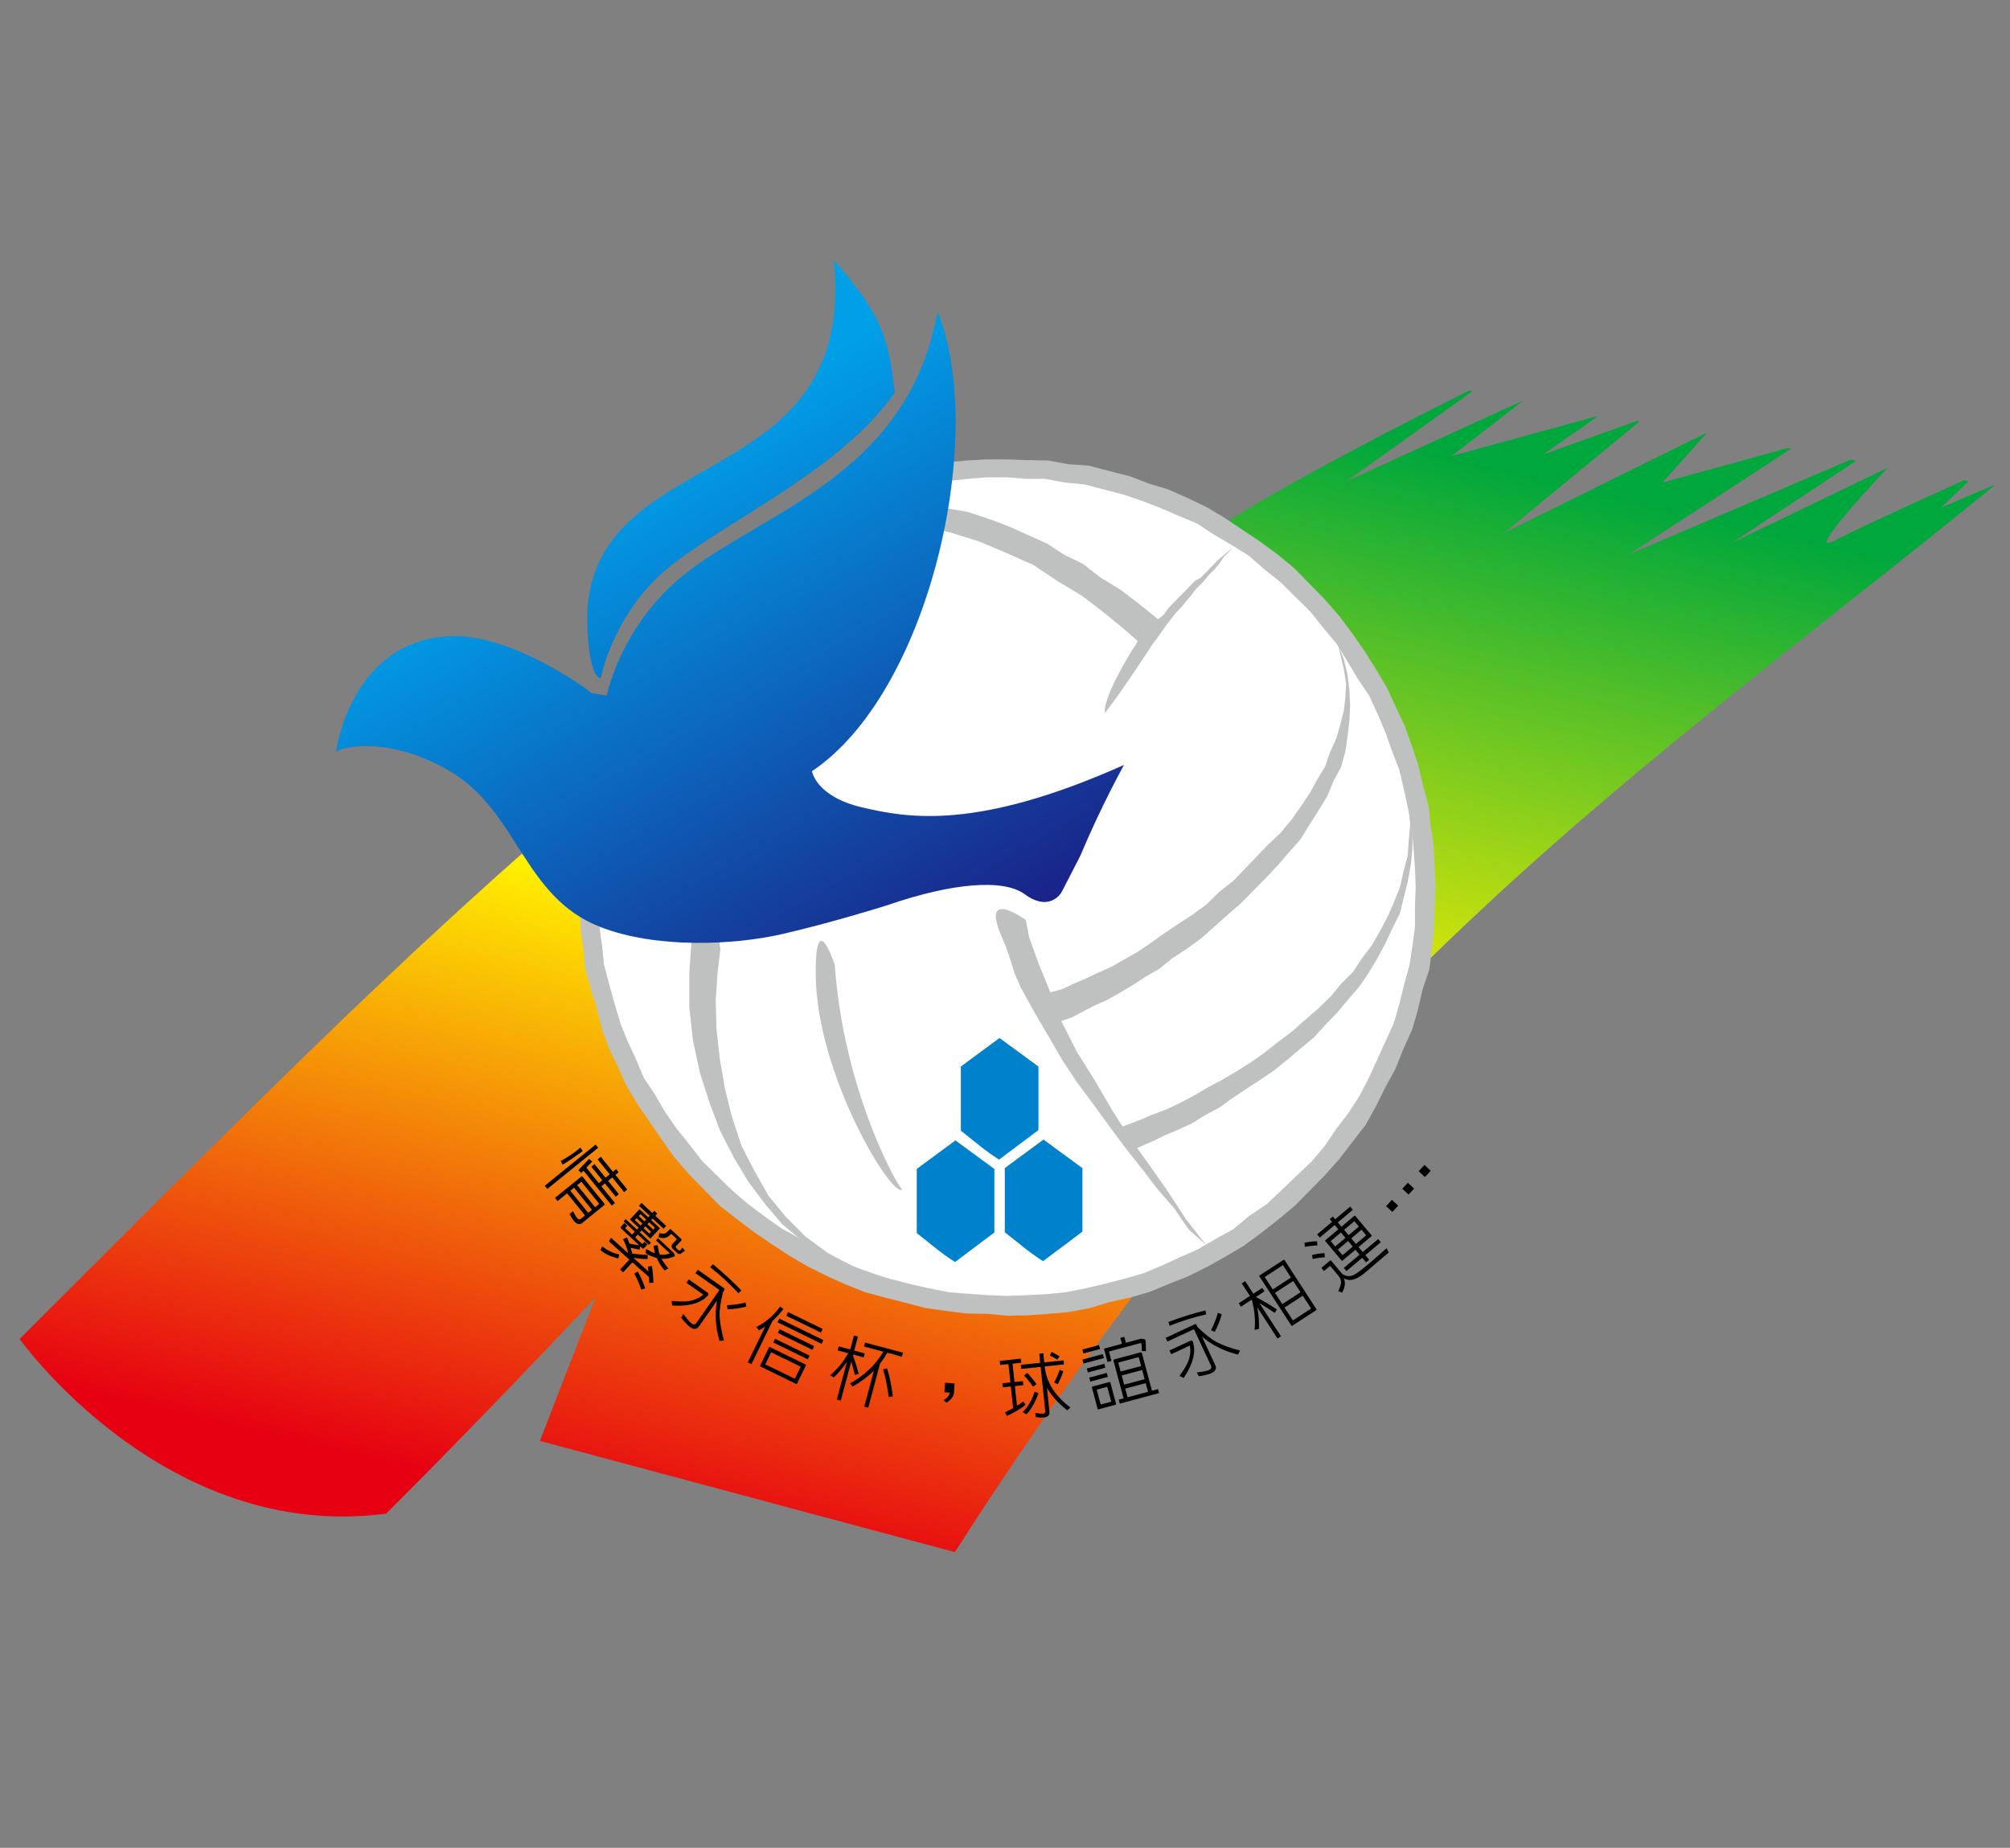
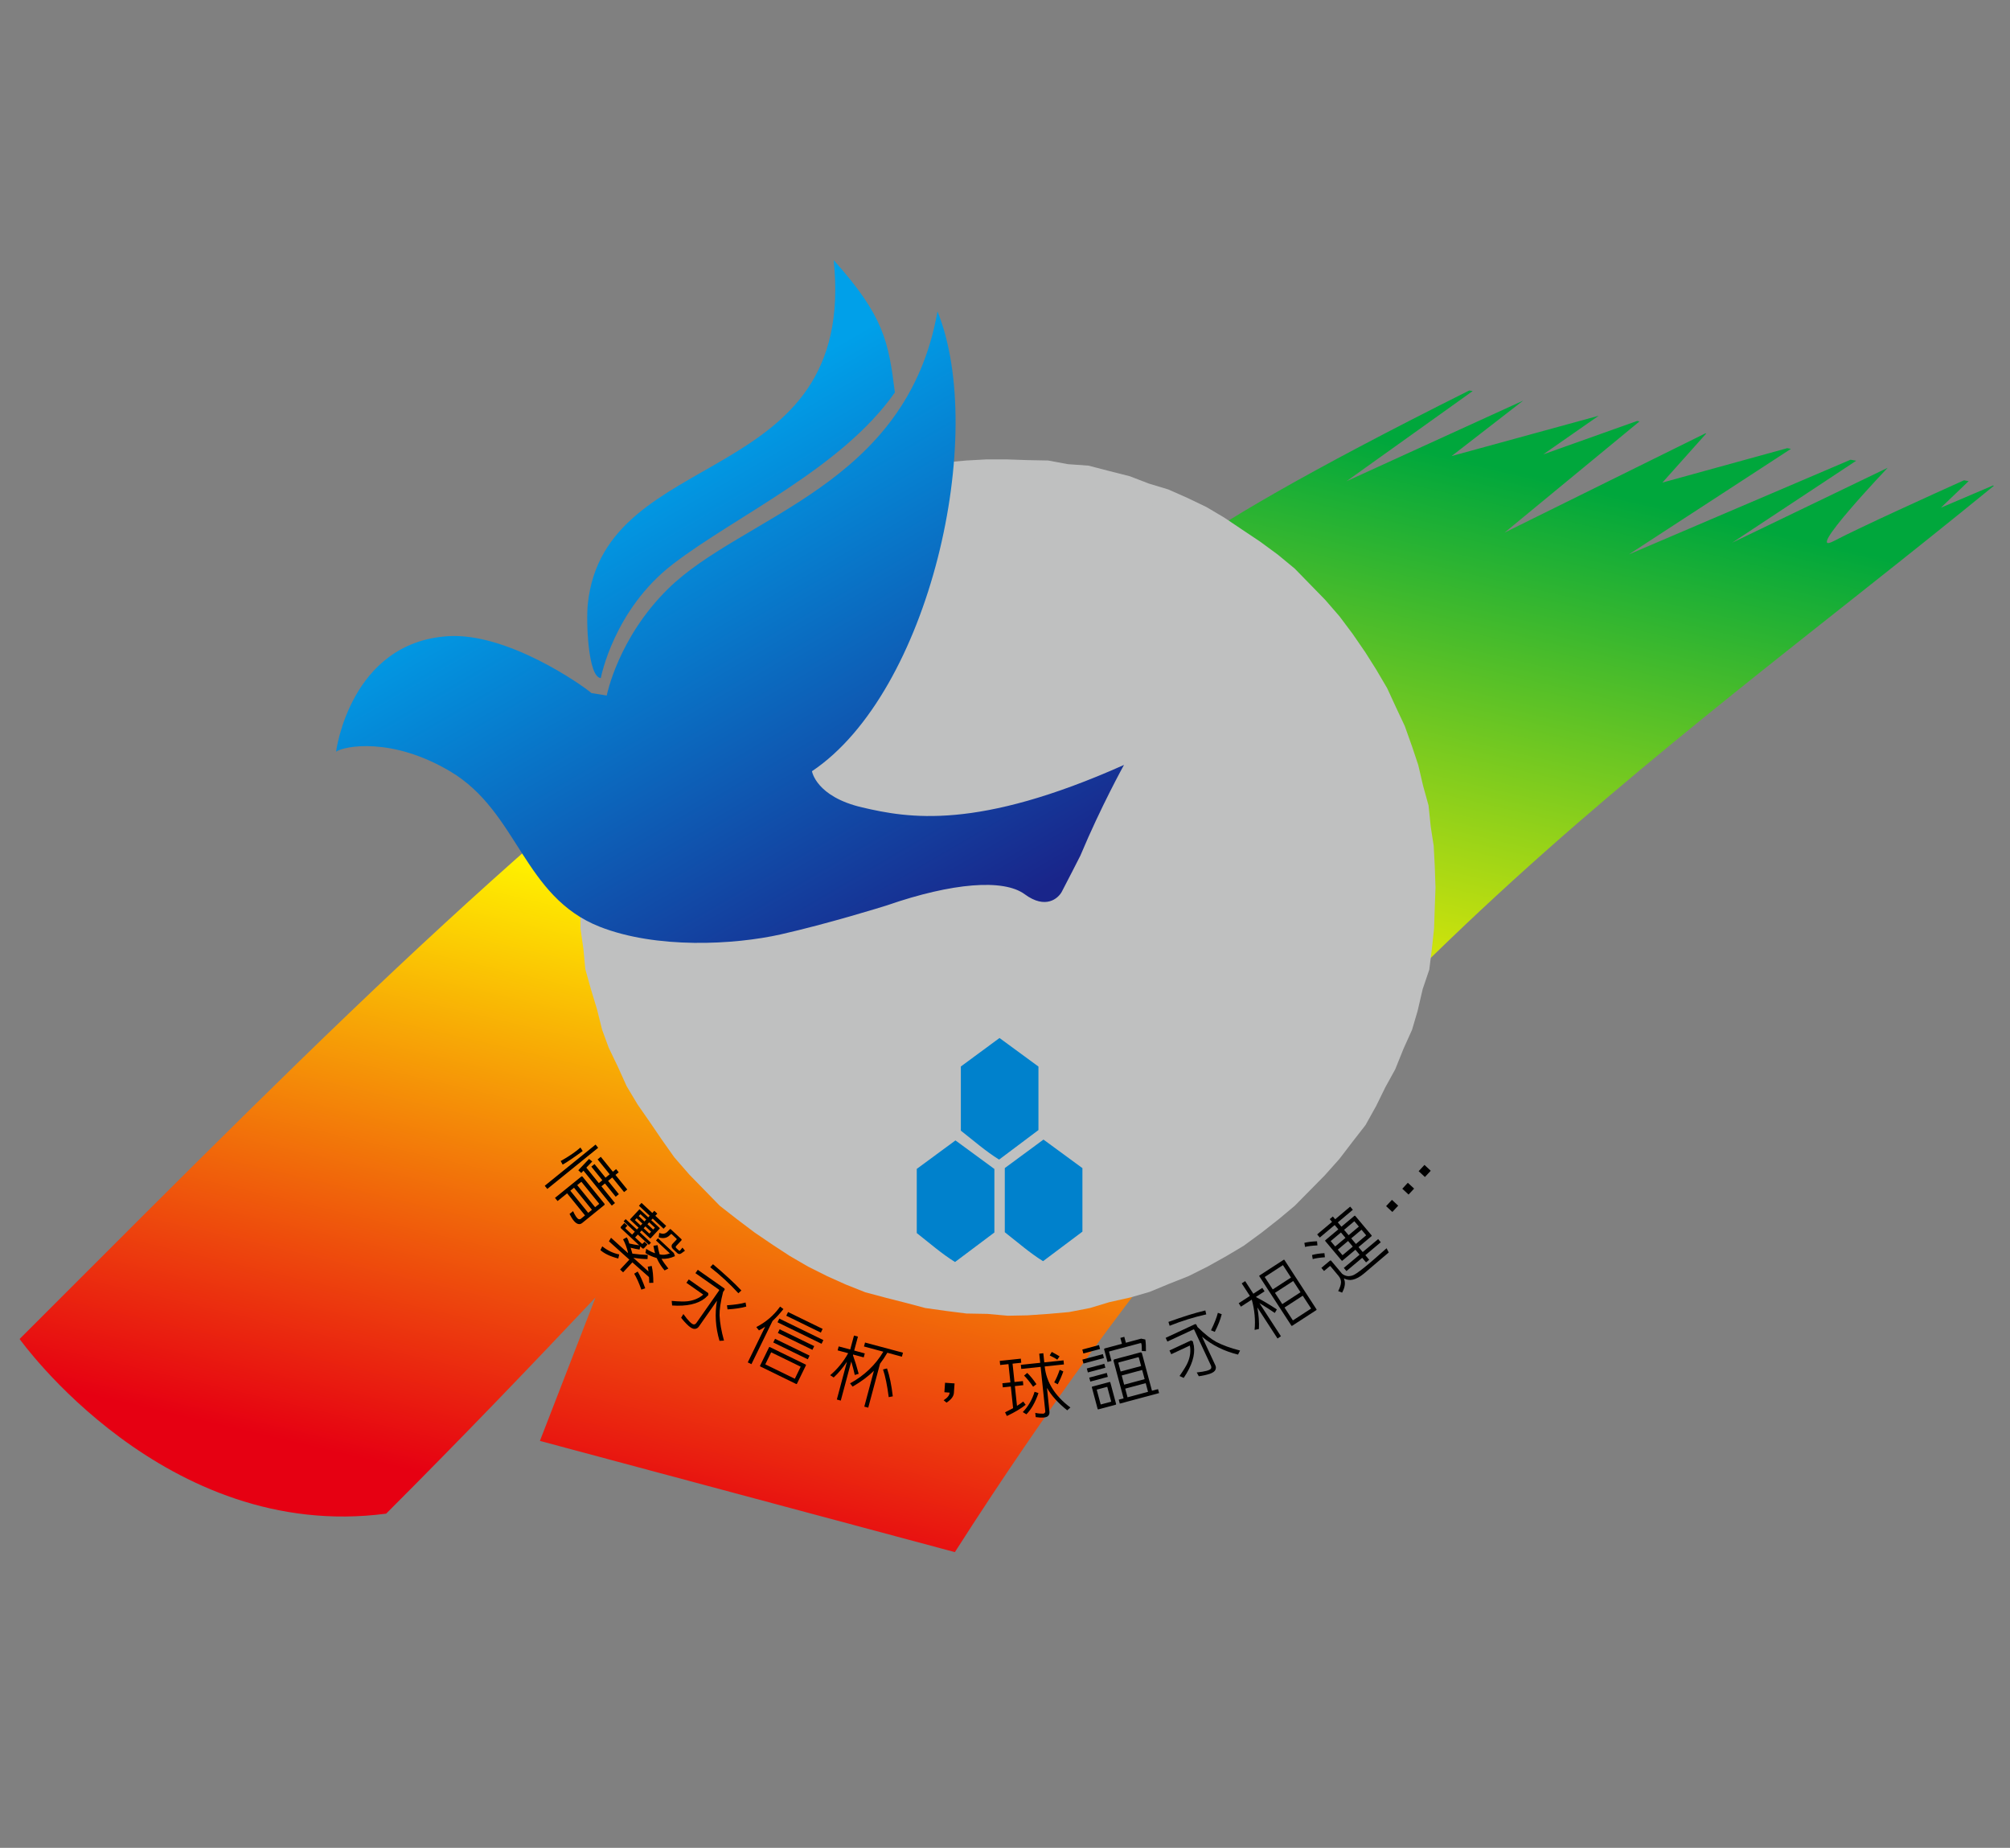
<svg xmlns="http://www.w3.org/2000/svg" version="1.1" id="圖層_1" x="0px" y="0px" width="544px" height="500px" viewBox="0 0 544 500" enable-background="new 0 0 544 500" xml:space="preserve">
  <rect x="0" y="0" width="544" height="500" fill="#808080" stroke="none" />
  <g>
    <path fill="none" d="M5.307,362.313c93.749-93.756,135.177-135.857,233.137-210.443l5.743-14.802l10.221,2.735l1.095-0.822   l62.645,11.603c11.232-8.697,35.183-22.767,79.505-44.928l0.923,0.16l-34.14,24.396l47.794-21.808l-19.357,14.996l39.801-10.902   l-14.999,10.451l25.411-9.047l0.647,0.121l-36.509,30.086l54.342-26.854l0.223,0.039l-11.864,13.285l33.786-9.306l0.996,0.183   l-43.859,28.562l60.009-25.629l1.525,0.278l-33.552,22.171l42.065-20.261c0,0-23.172,24.348-14.541,19.803   c7.002-3.678,27.635-13.02,35.201-16.422l1.255,0.229l-7.519,7.195l14.076-6.004l0.295,0.052   c-95.295,77.838-181.058,131.967-281.225,288.555l-112.311-30.096l15.053-38.818c-17.135,18.152-35.618,37.457-56.668,58.504   C44.536,417.486,5.307,362.313,5.307,362.313" />
    <path fill="none" d="M5.307,362.313c93.749-93.756,135.177-135.857,233.137-210.443l5.743-14.802l10.221,2.735l1.095-0.822   l62.645,11.603c11.232-8.697,35.183-22.767,79.505-44.928l0.923,0.16l-34.14,24.396l47.794-21.808l-19.357,14.996l39.801-10.902   l-14.999,10.451l25.411-9.047l0.647,0.121l-36.509,30.086l54.342-26.854l0.223,0.039l-11.864,13.285l33.786-9.306l0.996,0.183   l-43.859,28.562l60.009-25.629l1.525,0.278l-33.552,22.171l42.065-20.261c0,0-23.172,24.348-14.541,19.803   c7.002-3.678,27.635-13.02,35.201-16.422l1.255,0.229l-7.519,7.195l14.076-6.004l0.295,0.052   c-95.295,77.838-181.058,131.967-281.225,288.555l-112.311-30.096l15.053-38.818c-17.135,18.152-35.618,37.457-56.668,58.504   C44.536,417.486,5.307,362.313,5.307,362.313" />
    <linearGradient id="SVGID_1_" gradientUnits="userSpaceOnUse" x1="230.617" y1="425.766" x2="306.11" y2="103.204">
      <stop offset="0" style="stop-color:#E60012" />
      <stop offset="0.506" style="stop-color:#FFF100" />
      <stop offset="1" style="stop-color:#00A73C" />
    </linearGradient>
    <path fill="url(#SVGID_1_)" d="M5.307,362.313c93.749-93.756,135.177-135.857,233.137-210.443l5.743-14.802l10.221,2.735   l1.095-0.822l62.645,11.603c11.232-8.697,35.183-22.767,79.505-44.928l0.923,0.16l-34.14,24.396l47.794-21.808l-19.357,14.996   l39.801-10.902l-14.999,10.451l25.411-9.047l0.647,0.121l-36.509,30.086l54.342-26.854l0.223,0.039l-11.864,13.285l33.786-9.306   l0.996,0.183l-43.859,28.562l60.009-25.629l1.525,0.278l-33.552,22.171l42.065-20.261c0,0-23.172,24.348-14.541,19.803   c7.002-3.678,27.635-13.02,35.201-16.422l1.255,0.229l-7.519,7.195l14.076-6.004l0.295,0.052   c-95.295,77.838-181.058,131.967-281.225,288.555l-112.311-30.096l15.053-38.818c-17.135,18.152-35.618,37.457-56.668,58.504   C44.536,417.486,5.307,362.313,5.307,362.313" />
    <polyline fill="#BFC0C0" points="190.337,157.936 194.502,154.167 199.269,150.201 203.73,146.526 208.492,143.352 213.448,140.28    218.31,137.499 223.271,134.927 228.823,132.643 234.083,130.66 239.238,129.269 244.795,127.385 250.449,125.994 256,125.098    261.553,124.607 266.911,124.309 272.565,124.309 278.321,124.505 283.674,124.607 289.028,125.598 294.584,125.994    299.942,127.385 305.791,128.87 310.949,130.853 316.207,132.443 321.368,134.727 326.524,137.201 331.384,140.083    336.246,143.352 341.004,146.526 345.866,150.099 350.426,153.865 358.657,162.304 362.528,166.767 366.095,171.525    369.57,176.583 372.448,181.141 375.426,186.203 377.806,191.363 380.184,196.418 382.167,201.978 383.852,207.033    385.145,212.585 386.63,217.945 387.225,223.697 388.023,228.857 388.317,234.41 388.515,240.162 388.317,245.616 388.122,251.273    387.522,256.826 386.829,262.383 385.046,267.637 383.659,273.59 382.167,278.648 379.886,283.709 377.603,289.363    374.927,294.221 372.448,299.275 369.57,304.438 366.095,308.9 362.528,313.566 358.557,318.02 350.426,326.26 346.167,329.828    341.502,333.496 336.643,337.066 331.981,339.844 326.82,342.725 321.661,345.309 316.403,347.391 311.147,349.566    305.993,351.059 300.233,352.35 294.982,353.936 289.328,355.029 283.775,355.52 278.121,355.912 272.76,356.018 267.213,355.52    261.553,355.42 256.099,354.727 250.449,353.936 245.188,352.541 239.737,351.154 234.181,349.668 228.925,347.582    223.867,345.309 218.704,342.725 213.744,339.844 209.186,336.867 204.226,333.496 199.367,329.828 194.799,326.26    186.566,317.826 182.502,313.16 179.132,308.402 175.957,303.738 172.582,298.885 169.609,293.926 167.229,288.668 164.75,283.51    162.962,278.648 161.575,273.096 159.891,267.539 158.399,262.18 157.903,256.826 157.108,251.273 157.108,245.616    156.716,240.064 156.716,234.41 157.108,228.857 157.607,223.301 158.601,217.647 159.891,212.094 161.676,206.836    162.962,201.477 165.043,196.32 167.229,190.869 169.905,185.905 172.785,180.85 175.66,176.184 179.132,171.128 182.9,166.662    186.566,162.304 190.337,157.936  " />
-     <polygon fill="#FFFFFF" points="193.712,161.607 197.979,157.438 202.046,154.167 206.708,150.201 211.271,147.325    215.926,144.347 220.396,141.769 225.153,139.384 230.611,137.201 235.763,135.124 240.724,133.732 245.887,132.25    251.341,130.853 256.594,129.963 261.854,129.374 266.911,128.968 272.565,128.968 277.821,129.374 282.884,129.374    288.237,130.366 293.392,130.853 298.852,132.25 304.108,133.634 309.067,135.319 313.728,137.103 319.085,139.384    324.041,141.471 328.609,144.448 333.471,147.325 338.127,150.201 342.292,153.865 346.758,157.438 354.793,165.376    358.367,169.839 361.933,174.109 364.91,178.965 367.685,183.625 370.761,188.186 373.136,193.349 375.225,198.306 377.01,203.364    378.895,208.23 380.184,213.678 381.273,218.642 382.266,224.293 382.763,229.354 383.158,234.91 383.352,239.864 383.158,245.122    383.158,250.78 382.468,256.031 381.67,261.191 380.184,266.545 378.895,271.807 377.41,276.959 375.225,281.727 372.845,286.979    370.561,291.939 368.183,296.496 365.208,301.166 361.933,305.422 358.557,310.391 355.09,314.453 346.859,322.287    342.989,325.955 338.127,329.23 333.865,332.809 329.001,335.48 324.243,338.26 319.283,340.439 314.323,342.725 309.563,344.703    304.404,346.195 299.054,347.582 293.895,348.781 288.437,349.867 283.476,350.357 277.821,350.656 272.27,350.857 267.41,350.656    261.854,350.26 256.8,349.867 251.341,348.781 246.084,347.582 240.724,346.195 235.572,344.703 230.706,342.725 225.848,340.439    220.89,338.26 216.028,335.084 211.468,332.609 206.708,329.23 202.241,325.867 197.979,322.191 189.945,314.355 186.566,309.986    182.9,305.422 179.826,300.967 177.051,296.209 174.074,291.738 171.891,286.586 169.508,281.426 167.723,276.959 166.138,271.604    164.646,266.25 163.262,260.992 162.766,256.031 161.972,250.38 161.972,245.122 161.575,240.064 161.575,234.41 162.17,229.155    162.567,223.792 163.464,218.642 164.646,213.38 166.234,208.23 167.824,203.165 169.609,198.205 171.787,192.95 174.074,188.087    176.852,183.232 179.826,178.867 182.9,174.109 186.566,169.738 189.945,165.376  " />
    <polygon fill="none" stroke="#BFC0C0" stroke-width="0.403" stroke-miterlimit="3.864" points="193.712,161.607 197.979,157.438    202.046,154.167 206.708,150.201 211.271,147.325 215.926,144.347 220.396,141.769 225.153,139.384 230.611,137.201    235.763,135.124 240.724,133.732 245.887,132.25 251.341,130.853 256.594,129.963 261.854,129.374 266.911,128.968    272.565,128.968 277.821,129.374 282.884,129.374 288.237,130.366 293.392,130.853 298.852,132.25 304.108,133.634    309.067,135.319 313.728,137.103 319.085,139.384 324.041,141.471 328.609,144.448 333.471,147.325 338.127,150.201    342.292,153.865 346.758,157.438 354.793,165.376 358.367,169.839 361.933,174.109 364.91,178.965 367.685,183.625    370.761,188.186 373.136,193.349 375.225,198.306 377.01,203.364 378.895,208.23 380.184,213.678 381.273,218.642 382.266,224.293    382.763,229.354 383.158,234.91 383.352,239.864 383.158,245.122 383.158,250.78 382.468,256.031 381.67,261.191 380.184,266.545    378.895,271.807 377.41,276.959 375.225,281.727 372.845,286.979 370.561,291.939 368.183,296.496 365.208,301.166    361.933,305.422 358.557,310.391 355.09,314.453 346.859,322.287 342.989,325.955 338.127,329.23 333.865,332.809 329.001,335.48    324.243,338.26 319.283,340.439 314.323,342.725 309.563,344.703 304.404,346.195 299.054,347.582 293.895,348.781    288.437,349.867 283.476,350.357 277.821,350.656 272.27,350.857 267.41,350.656 261.854,350.26 256.8,349.867 251.341,348.781    246.084,347.582 240.724,346.195 235.572,344.703 230.706,342.725 225.848,340.439 220.89,338.26 216.028,335.084 211.468,332.609    206.708,329.23 202.241,325.867 197.979,322.191 189.945,314.355 186.566,309.986 182.9,305.422 179.826,300.967 177.051,296.209    174.074,291.738 171.891,286.586 169.508,281.426 167.723,276.959 166.138,271.604 164.646,266.25 163.262,260.992    162.766,256.031 161.972,250.38 161.972,245.122 161.575,240.064 161.575,234.41 162.17,229.155 162.567,223.792 163.464,218.642    164.646,213.38 166.234,208.23 167.824,203.165 169.609,198.205 171.787,192.95 174.074,188.087 176.852,183.232 179.826,178.867    182.9,174.109 186.566,169.738 189.945,165.376  " />
    <path fill="#BFC0C0" d="M285.635,348.898l2.603,0.969l-2.7-0.961L285.635,348.898 M194.972,256.882l-0.766,6.292l-0.494,7.441   l0.198,7.836l0.889,7.932l1.392,8.135l1.789,7.24l2.676,8.229l3.371,6.549l3.967,7.041l4.665,5.654l5.451,5.461l5.954,4.361   l6.845,3.672l7.837,2.676l-5.556-1.191l-5.553-1.881l-5.354-2.68l-5.263-3.969l-5.256-4.359l-4.656-5.453l-4.466-5.959   l-4.067-6.748l-3.667-7.135l-2.879-7.639l-2.58-8.035l-1.882-8.727l-0.998-8.828v-9.822l0.7-9.921l1.785-10.507l-1.292,0.292   h-1.388l-1.687,0.203h-1.489l-1.489,0.491h-1.785l-1.78,0.098h-1.396l-1.979,0.405h-2.186l-1.983,0.393h-1.587l-2.477,0.494h-1.492   l-2.176,0.099l1.189-0.292l2.976-0.694l2.873-0.696l3.374-0.792l3.468-0.595l3.175-0.897l3.475-0.497l3.869-0.694l3.668-0.792   l3.567-0.596l0.807-0.176l-0.552,17.345L194.972,256.882z M230.968,181.887l-8.863,4.81l-4.489-0.294l-4.566-0.2h-4.363l-4.461,0.2   l-4.267,0.099l-4.064,0.791l-3.869,0.795l-4.267,1.391l-3.672,1.289l-6.545,3.275l-2.774,2.778l-2.676,2.48l-2.583,2.974   l-1.983,3.468l-1.387,3.872l-1.785,4.063l0.691-2.382l0.599-1.681l0.496-1.493l0.793-2.081l0.792-1.685l0.596-1.191l1.189-1.688   l1.091-1.188l1.188-1.783l2.287-2.386l1.883-1.586l1.286-0.792l1.492-1.089l1.684-1.289l1.585-1.289l6.647-2.974l6.449-2.087   l6.249-1.983l6.644-1.19l13.492-0.989l6.547,0.694L230.968,181.887z M277.616,248.921l0.205,0.963l0.697,3.675l1.286,3.565   l1.388,3.868l1.492,3.572l1.586,3.966l3.272-0.894l2.876-1.387l3.476-1.488l3.369-1.588l3.57-1.586l7.138-4.068l3.772-2.578   l3.476-2.479l3.865-2.578l3.771-2.478l3.668-2.676l3.568-3.479l3.675-2.873l9.316-9.725l3.475-3.271l2.978-3.57l2.579-3.668   l2.383-3.569l1.981-3.576l2.178-3.668l1.295-3.766l1.687-3.671l1.086-3.773l0.991-3.871l0.402-3.566l0.196-3.671l-0.599-3.871   l-0.792-3.37l-0.886-3.767l1.678,4.463l0.991,4.067l0.501,4.166l0.199,4.168l-0.199,4.159l-0.501,4.274l-0.589,4.063l-1.194,4.26   l-1.979,3.671l-1.789,4.267l-2.377,3.871l-2.281,3.57l-2.482,4.067l-3.271,3.671l-2.878,3.371l-3.374,3.573l-6.645,6.744   l-3.675,3.171l-3.767,3.377l-3.371,2.971l-3.667,2.68l-3.975,2.582l-3.666,2.971l-3.666,2.088l-3.478,2.277l-3.669,2.182   l-3.369,1.889l-3.371,1.484l-2.876,1.49l-3.175,1.688l-2.88,0.988l4.267,8.432l4.858,7.734l4.563,7.838l4.858,7.641l5.158,7.143   l5.063,7.234l4.858,7.443l5.553,7.137l-4.762-4.258l-3.865-5.66l-4.563-5.254l-4.26-5.553l-4.469-5.658l-4.271-5.756l-4.258-5.844   l-4.566-6.15l-3.866-5.854l-3.869-6.645l-3.667-6.248l-3.671-6.648l-1.837-4.179c-0.88-3.239-1.96-6.449-3.265-9.394   C265.209,240.162,276.884,248.398,277.616,248.921z M204.423,151.984l2.284-1.983l2.578-1.888l2.876-1.783l2.673-1.881l2.781-1.489   l2.978-1.489l2.775-1.191l3.272-1.089l2.876-0.995l3.378-0.697l3.167-0.691l3.175-0.399h7.241l3.573,0.399l3.763,0.295l3.976,0.7   l4.064,0.694l3.962,1.286l4.464,1.586l3.971,1.59l4.563,2.081l4.66,2.088l4.363,2.873l5.26,2.585l4.563,3.563l5.65,3.472   l4.961,3.77l5.157,4.168l1.586-1.292l1.19-1.682l7.238-7.44l1.496-0.795l4.759-4.859l1.487-1.289l1.484-1.194l1.193-0.894   l-2.481,2.386l-1.088,1.587l-1.396,1.78l-1.78,1.79l-1.591,1.885l-1.784,1.786l-1.783,2.281l-1.984,2.379l-2.081,2.28l-2.085,2.677   l-2.084,2.978l-1.983,2.68c0,0-7.912,12.244-12.69,18.33c0,0-1.291-2.941,7.731-17.633c0.745-0.786,1.091-1.892,1.091-1.892   l-4.462-3.864l-5.257-4.267l-5.46-4.163l-6.643-3.969l-6.347-4.264l-7.143-3.18l-7.535-3.174l-7.642-2.379l-7.733-1.885   l-7.439-0.792l-7.836-0.102l-8.134,0.599l-7.541,2.379l-7.633,3.468l-7.011,4.457l-0.652,0.511l-3.254,3.062l-0.885,0.998   l-2.284,1.983l3.168-2.981l1.496-1.678l1.759-1.384l0.322-0.298l0.33-0.212L204.423,151.984z" />
    <polyline fill="#BFC0C0" points="376.12,200.391 377.998,204.853 379.49,209.615 380.58,214.172 381.273,218.642 381.67,223.108    381.273,227.463 380.976,231.631 379.886,235.699 378.895,240.064 377.305,244.036 375.623,247.903 373.641,251.67    371.254,255.832 368.676,259.209 366.199,262.975 362.924,266.25 360.15,269.623 356.779,272.895 353.109,276.072 349.63,279.143    346.167,281.727 342.292,284.797 338.923,287.182 334.859,289.756 330.689,292.232 327.12,294.121 323.057,296.496    319.283,298.486 315.716,300.172 311.744,301.656 308.273,303.15 302.88,305.148 307.002,310.979 311.744,308.9 315.22,307.217    318.587,305.822 322.655,303.939 326.127,301.758 329.895,299.775 333.471,297.193 337.035,294.813 341.004,292.232    344.678,289.756 348.243,286.881 352.016,283.709 355.685,280.635 358.657,277.357 361.933,273.988 364.91,270.416    367.982,266.846 370.467,263.174 372.845,259.209 374.927,255.334 376.814,251.273 378.895,247.109 379.886,243.042    380.976,238.673 381.872,233.818 382.266,229.354 382.266,225.085 381.872,219.729 381.176,215.363 379.788,210.403    378.202,205.446 376.12,200.391  " />
    <path fill="#BFC0C0" d="M225.94,261.119c2.227,32.41,15.893,58.27,18.24,60.758c-2.82,2.354-23.14-31.1-23.406-57.937   C220.586,244.717,225.94,261.119,225.94,261.119" />
    <path fill-rule="evenodd" clip-rule="evenodd" d="M156.225,320.68l1.063-0.859c0.042-0.033,0.078-0.029,0.109,0.01l4.734,5.844   c0.034,0.043,0.034,0.078,0,0.121l-1.064,0.859L156.225,320.68 M154.353,322.195l1.005-0.814l4.847,5.977l-1.007,0.82   L154.353,322.195z M153.488,322.895l4.843,5.982l-1.136,0.92c-0.157,0.127-0.348,0.154-0.584,0.088   c-0.414-0.15-0.916-0.871-1.515-2.166l-0.953,0.766c0.784,1.563,1.541,2.461,2.276,2.689c0.404,0.127,0.784,0.041,1.132-0.238   l5.997-4.859c0.128-0.102,0.133-0.227,0.027-0.383l-5.894-7.277c-0.104-0.131-0.229-0.145-0.374-0.039l-7.106,5.752l0.702,0.859   L153.488,322.895z M162.072,320.133l-3.385-4.184l1.605-1.662l-0.874-0.693l-2.906,3.053l0.807,0.752l0.599-0.629l7.66,9.451   l0.863-0.693l-3.667-4.533l0.952-0.768l2.909,3.592l0.859-0.693l-2.913-3.596l1.127-0.918l3.199,3.951l0.862-0.697l-3.198-3.953   l0.878-0.707l-0.702-0.859l-0.876,0.709l-3.266-4.035l-0.862,0.693l3.266,4.039l-1.126,0.91l-2.979-3.682l-0.864,0.697l2.98,3.682   L162.072,320.133z M161.188,309.713l-13.755,11.141l0.697,0.861l13.759-11.139L161.188,309.713z M157.094,310.51   c-1.368,1.205-3.149,2.426-5.347,3.652l0.541,0.969c1.48-0.863,3.288-2.092,5.418-3.682L157.094,310.51z" />
    <path fill-rule="evenodd" clip-rule="evenodd" d="M177.729,340.404c0.069,0.111,0.121,0.229,0.17,0.334   c0.52,1.109,1.173,2.113,1.971,3.025l1.019-0.516c-0.775-0.945-1.402-1.826-1.863-2.635c1.222,0.092,2.434-0.15,3.648-0.715   l-0.292-0.84l-4.293-4.004l-0.549,0.596l3.763,3.51c-1.075,0.387-2.001,0.473-2.781,0.252c-0.203-0.66-0.386-1.494-0.555-2.486   l-1.114,0.166c0.127,0.75,0.271,1.432,0.436,2.023c-0.067-0.043-0.131-0.066-0.192-0.076c-0.708-0.248-1.439-0.621-2.197-1.119   l-0.213,1.139C175.585,339.639,176.597,340.09,177.729,340.404 M181.763,333.928l1.335,1.248c0.064,0.055,0.072,0.133,0.022,0.223   l-1.099,1.168c-0.184,0.186-0.271,0.418-0.248,0.688c0,0.229,0.109,0.457,0.316,0.68l1.274,1.193   c0.143,0.129,0.326,0.197,0.569,0.197c0.183,0.02,0.675-0.285,1.454-0.902l-0.688-0.834c-0.18,0.219-0.345,0.42-0.499,0.623   c-0.147,0.168-0.24,0.25-0.29,0.246c-0.085-0.033-0.157-0.074-0.212-0.125l-0.65-0.602c-0.134-0.15-0.191-0.262-0.168-0.34   c0.02-0.092,0.067-0.184,0.165-0.281l1.399-1.506c0.023-0.049,0.038-0.102,0.044-0.16c0-0.057-0.021-0.098-0.07-0.146l-2.862-2.668   c-0.038-0.031-0.084-0.049-0.148-0.059c-0.058,0-0.106,0.027-0.143,0.07l-0.466,0.492c-0.43,0.475-0.9,0.707-1.397,0.707   c-0.26-0.02-0.586-0.094-0.975-0.223l-0.162,1.188c0.821,0.285,1.556,0.281,2.223-0.01c0.305-0.141,0.601-0.359,0.882-0.641   l0.206-0.219C181.632,333.871,181.696,333.867,181.763,333.928z M172.86,329.045l0.45-0.475c0-0.021,0.018-0.021,0.053-0.008   l1.529,1.424l-0.476,0.514L172.86,329.045z M173.861,331.092l-0.473,0.51l-1.53-1.428c-0.015-0.037-0.015-0.057,0.015-0.07   l0.438-0.467L173.861,331.092z M175.226,331.256l0.476-0.512l1.51,1.41c0.031,0.027,0.031,0.055,0.015,0.068l-0.445,0.486   L175.226,331.256z M176.227,333.295l-0.436,0.467c-0.008,0.01-0.034,0.01-0.079,0.004l-1.511-1.41l0.476-0.512L176.227,333.295z    M171.078,334.076l-1.773-1.652c-0.067-0.064-0.067-0.145,0.003-0.23l0.488-0.525l-0.81-0.756l-0.884,0.951   c-0.185,0.191-0.185,0.375,0.003,0.541l4.896,4.57c-0.972-0.135-1.863-0.301-2.692-0.5c-0.218-0.785-0.445-1.34-0.697-1.656   c-0.319,0.178-0.645,0.357-0.979,0.527c0.57,1.063,1.024,2.281,1.353,3.652c-0.043-0.027-0.093-0.037-0.148-0.033l-4.467-4.041   l-0.563,0.965l5.523,4.951l-2.504,2.68l0.815,0.756l2.508-2.693l4.494,3.975c0.043,0.475,0.064,0.996,0.058,1.576l1.117-0.021   c0-1.813-0.15-3.338-0.44-4.57l-1.083,0.227c0.09,0.359,0.162,0.791,0.214,1.281l-4.09-3.693c1.51,0.219,2.789,0.326,3.832,0.336   l0.063-1.123c-1.444-0.045-2.838-0.166-4.165-0.355c-0.15-0.576-0.308-1.104-0.47-1.594c0.998,0.25,1.799,0.422,2.418,0.502   l0.188-0.875l0.514,0.475c0.195,0.182,0.375,0.17,0.555-0.02l0.888-0.951l-0.813-0.76l-0.488,0.525   c-0.072,0.084-0.154,0.09-0.235,0.008l-1.816-1.688l0.731-0.789l2.996,2.793l0.555-0.586l-2.999-2.799l0.473-0.512l2.256,2.111   c0.068,0.057,0.136,0.053,0.214-0.014l2.411-2.584c0.064-0.059,0.052-0.131-0.02-0.201l-2.261-2.1l0.406-0.426l2.943,2.746   l0.705-0.764l-2.943-2.744l0.54-0.576l-0.818-0.76l-0.537,0.58l-2.917-2.719l-0.703,0.76l2.912,2.715l-0.393,0.428l-2.269-2.113   c-0.067-0.066-0.131-0.063-0.187,0.002l-2.415,2.594c-0.06,0.059-0.06,0.123-0.004,0.195l2.269,2.119l-0.473,0.498l-3.03-2.813   l-0.549,0.592l3.028,2.816L171.078,334.076z M171.638,344.648c0.625,1.004,1.274,2.441,1.945,4.313l1.039-0.373   c-0.641-1.842-1.32-3.35-2.037-4.523L171.638,344.648z M167.595,339.439c-1.646-0.33-3.175-1.064-4.592-2.193l-0.507,1.014   c1.097,0.969,2.716,1.734,4.841,2.279L167.595,339.439z" />
    <path fill-rule="evenodd" clip-rule="evenodd" d="M194.046,351.959c-0.627,3.58-0.397,7.191,0.686,10.857l1.216-0.066   c-0.717-2.578-1.118-4.842-1.201-6.785c-0.038-1.604,0.278-3.73,0.957-6.383l0.348-0.49c0.131-0.193,0.108-0.367-0.079-0.512   l-7.12-4.986l-0.638,0.906l6.351,4.447c0.102,0.072,0.121,0.15,0.053,0.25l-6.148,8.783c-0.187,0.248-0.413,0.387-0.671,0.398   c-0.555-0.012-1.5-0.961-2.847-2.814l-0.607,0.996c0.623,0.816,1.306,1.563,2.058,2.244c0.668,0.568,1.227,0.832,1.688,0.771   c0.431-0.039,0.791-0.248,1.061-0.635L194.046,351.959 M201.785,352.441c-1.227,0.354-2.899,0.604-5.027,0.754l0.142,1.107   c2.009-0.111,3.704-0.367,5.08-0.76L201.785,352.441z M190.334,350.305c-1.159,0.994-2.575,1.594-4.247,1.801   c-0.859,0.1-2.288,0.074-4.301-0.096l0.125,1.238c3.947,0.268,6.905-0.391,8.885-1.959c0.293-0.268,0.596-0.553,0.915-0.854   l-0.029-0.545l-5.271-3.691l-0.638,0.908L190.334,350.305z M192.212,342.891c2.771,2.166,5.317,4.516,7.633,7.045l0.802-0.754   c-1.878-1.998-4.439-4.363-7.682-7.098L192.212,342.891z" />
    <path fill-rule="evenodd" clip-rule="evenodd" d="M216.658,369.785c0.029,0.02,0.044,0.039,0.029,0.059l-1.544,3.182   c-0.011,0.031-0.041,0.039-0.078,0.025l-7.907-3.855c-0.012-0.012-0.02-0.031-0.012-0.07l1.553-3.188   c0.003-0.006,0.018-0.006,0.044-0.006L216.658,369.785 M215.701,374.404l2.43-4.973c0.034-0.078,0.008-0.137-0.09-0.203   l-9.698-4.738c-0.086-0.039-0.154-0.012-0.206,0.072l-2.423,4.967c-0.052,0.105-0.03,0.178,0.06,0.217l9.707,4.744   C215.578,374.537,215.653,374.51,215.701,374.404z M209.767,362.26l-0.487,0.994l9.347,4.555l0.484-0.994L209.767,362.26z    M211.011,359.688l-0.484,1.002l9.35,4.555l0.487-1.002L211.011,359.688z M210.917,356.795l-0.487,0.996l11.923,5.822l0.491-1   L210.917,356.795z M213.291,355.021l-0.487,0.996l9.35,4.566l0.488-1.002L213.291,355.021z M207.085,358.988l-4.706,9.652   l0.994,0.484l5.718-11.707c0.915-0.824,1.897-1.893,2.94-3.201l-0.896-0.668c-1.688,2.363-3.84,4.209-6.444,5.543l0.717,0.896   C205.927,359.721,206.486,359.393,207.085,358.988z" />
    <path fill-rule="evenodd" clip-rule="evenodd" d="M238.988,370.557c0.618,1.813,1.132,4.307,1.541,7.488l1.103-0.211   c-0.342-2.996-0.864-5.51-1.561-7.551L238.988,370.557 M236.521,370.91l-2.601,9.705l1.068,0.281l3.182-11.871   c0.015-0.064,0.061-0.129,0.127-0.189c0.555-0.713,1.175-1.643,1.861-2.801l3.939,1.066l0.289-1.08l-10.266-2.748l-0.285,1.066   l5.234,1.414c-2.136,3.592-5.132,6.447-8.998,8.566l0.679,0.883C233.052,373.875,234.976,372.441,236.521,370.91z M230.391,368.404   c0.397,1.33,0.713,2.547,0.949,3.645l1.06-0.313c-0.444-1.695-0.958-3.371-1.55-5.039l0.047-0.178l2.87,0.771l0.288-1.072   l-2.868-0.779l1.013-3.768l-1.073-0.289l-1.011,3.77l-3.128-0.83l-0.285,1.072l2.854,0.766c-1.286,2.305-2.906,4.293-4.874,5.955   l0.952,0.609c1.286-1.178,2.482-2.6,3.591-4.26l-2.74,10.227l1.068,0.295L230.391,368.404z" />
    <path d="M255.777,374.156l-0.181,2.566l1.425,0.104c-0.049,0.721-0.589,1.408-1.631,2.055l0.784,0.656   c1.266-0.826,1.93-1.703,1.995-2.631l0.18-2.572L255.777,374.156" />
    <path fill-rule="evenodd" clip-rule="evenodd" d="M283.362,375.557c1.193,2.074,3.022,4.098,5.475,6.055l0.861-0.76   c-4.188-3.148-6.503-6.846-6.95-11.086l-0.004-0.02l5.205-0.551l-0.116-1.098l-5.201,0.543l-0.262-2.475l-1.102,0.125l0.258,2.467   l-5.242,0.549l0.116,1.107l5.241-0.551l1.26,12.01c0.015,0.084,0,0.17-0.029,0.248c-0.101,0.234-0.28,0.373-0.545,0.4   c-0.605,0.018-1.315-0.041-2.137-0.211l0.121,1.139c1.664,0.242,2.752,0.164,3.266-0.229c0.34-0.301,0.503-0.693,0.456-1.186   L283.362,375.557 M284.098,366.77c0.135,0.07,0.432,0.221,0.896,0.451c0.441,0.229,0.825,0.457,1.155,0.693l0.618-0.902   c-0.458-0.289-1.158-0.688-2.106-1.199L284.098,366.77z M286.797,370.643c-0.416,1.25-0.902,2.389-1.478,3.41l0.962,0.523   c0.573-1.119,1.078-2.285,1.503-3.488L286.797,370.643z M280.004,376.598c-0.642,2.121-1.709,3.959-3.187,5.496l0.97,0.604   c1.317-1.316,2.403-3.232,3.273-5.752L280.004,376.598z M277.163,372.219c0.711,0.688,1.528,1.689,2.45,3.018l0.894-0.699   c-0.867-1.271-1.695-2.285-2.494-3.045L277.163,372.219z M274.193,381.027c-0.688,0.354-1.408,0.734-2.176,1.133l0.488,0.994   c2.101-0.994,3.794-1.996,5.091-3.035l-0.662-0.871c-0.461,0.361-1.027,0.746-1.691,1.158l-0.566-5.346l2.283-0.25l-0.116-1.1   l-2.274,0.242l-0.525-4.959l2.354-0.25l-0.117-1.105l-5.706,0.604l0.116,1.104l2.246-0.234l0.522,4.953l-2.171,0.23l0.12,1.105   l2.166-0.23L274.193,381.027z" />
    <path fill-rule="evenodd" clip-rule="evenodd" d="M303.298,371.113l-0.612-2.27c-0.018-0.086,0.012-0.15,0.11-0.189l5.236-1.402   c0.104-0.025,0.173,0.008,0.194,0.105l0.615,2.271L303.298,371.113 M304.25,374.674l-0.664-2.486l5.538-1.492l0.67,2.486   L304.25,374.674z M305.168,378.09l-0.631-2.344l5.547-1.484l0.625,2.344L305.168,378.09z M304.096,378.379l-1.312,0.346   l0.284,1.074l10.636-2.848l-0.287-1.066l-1.64,0.432l-2.705-10.098c-0.062-0.236-0.219-0.32-0.474-0.27l-6.946,1.859   c-0.229,0.059-0.32,0.217-0.267,0.465L304.096,378.379z M303.646,363.621l-4.672,1.25c-0.123,0.033-0.17,0.111-0.146,0.248   l0.919,3.416l1.068-0.287l-0.646-2.436c-0.021-0.064,0.005-0.117,0.075-0.137l8.467-2.264c0.081-0.027,0.15,0.018,0.19,0.123   c0.098,0.367,0.14,1.041,0.135,2.029c0.368,0.012,0.734,0.033,1.106,0.051c0.022-1.248-0.03-2.309-0.165-3.166l-1.116-0.229   l-4.145,1.111l-0.43-1.604l-1.069,0.289L303.646,363.621z M299.624,375.27c0.037-0.008,0.056-0.008,0.06,0.02l1.054,3.926   c0.01,0.039-0.005,0.059-0.037,0.066l-2.764,0.746c-0.011,0-0.032-0.014-0.053-0.047l-1.053-3.926   c-0.005-0.014,0.007-0.025,0.03-0.047L299.624,375.27z M302.067,379.895l-1.57-5.855c-0.023-0.078-0.087-0.111-0.199-0.092   l-4.688,1.25c-0.085,0.02-0.122,0.084-0.107,0.184l1.564,5.85c0.03,0.111,0.098,0.15,0.191,0.125l4.694-1.256   C302.059,380.072,302.097,380,302.067,379.895z M294.803,372.764l0.288,1.072l4.739-1.27l-0.284-1.074L294.803,372.764z    M294.142,370.295l0.286,1.068l4.737-1.27l-0.284-1.074L294.142,370.295z M292.945,367.889l0.296,1.072l5.534-1.492l-0.28-1.066   L292.945,367.889z M292.924,365.172l0.288,1.066l4.513-1.211l-0.275-1.072L292.924,365.172z" />
    <path fill-rule="evenodd" clip-rule="evenodd" d="M325.32,361.689c2.789,2.338,6.037,3.941,9.747,4.844l0.552-1.094   c-2.595-0.66-4.754-1.453-6.476-2.355c-1.408-0.771-3.092-2.107-5.046-4.012l-0.258-0.549c-0.098-0.211-0.258-0.281-0.481-0.189   l-7.88,3.67l0.472,1.008l7.031-3.271c0.107-0.059,0.19-0.033,0.232,0.07l4.535,9.719c0.116,0.289,0.125,0.545,0.012,0.779   c-0.292,0.473-1.582,0.824-3.865,1.061l0.56,1.021c1.022-0.131,2.012-0.348,2.973-0.654c0.833-0.289,1.338-0.654,1.516-1.08   c0.186-0.393,0.183-0.813-0.021-1.238L325.32,361.689 M329.613,355.23c-0.311,1.238-0.929,2.814-1.861,4.732l1.028,0.426   c0.908-1.787,1.532-3.377,1.878-4.777L329.613,355.23z M322.031,364.086c0.285,1.49,0.099,3.023-0.565,4.568   c-0.333,0.797-1.08,2.021-2.224,3.676l1.126,0.518c2.212-3.285,3.123-6.178,2.752-8.67c-0.09-0.387-0.181-0.799-0.281-1.225   l-0.487-0.248l-5.835,2.715l0.474,1.016L322.031,364.086z M316.555,358.738c3.262-1.309,6.568-2.334,9.915-3.082l-0.249-1.066   c-2.671,0.621-6,1.656-9.988,3.102L316.555,358.738z" />
    <path fill-rule="evenodd" clip-rule="evenodd" d="M344.464,348.898l-2.157-3.328c-0.007-0.014-0.007-0.029,0.009-0.049l4.855-3.158   c0.033-0.027,0.056-0.021,0.075,0l2.155,3.328L344.464,348.898 M347.043,352.877l-1.976-3.047l4.938-3.205l1.979,3.043   L347.043,352.877z M352.587,350.604l2.239,3.43c0.02,0.039,0.012,0.061-0.021,0.078l-4.856,3.154c-0.011,0.02-0.033,0-0.063-0.025   l-2.235-3.436L352.587,350.604z M356.297,354.27l-8.669-13.348c-0.048-0.072-0.123-0.082-0.222-0.031l-6.534,4.242   c-0.075,0.039-0.09,0.115-0.041,0.205l8.667,13.348c0.062,0.094,0.132,0.119,0.219,0.053l6.534-4.234   C356.342,354.447,356.36,354.369,356.297,354.27z M340.861,352.609c1.559,0.928,2.945,1.824,4.152,2.66l0.57-0.955   c-1.847-1.223-3.737-2.344-5.688-3.367l2.353-1.525l-0.608-0.936l-2.429,1.58l-2.209-3.41l-0.934,0.609l2.212,3.402l-3.029,1.967   l0.604,0.936l2.936-1.906c0.764,2.795,1.02,5.523,0.761,8.188l1.17-0.242c0.099-1.813-0.049-3.758-0.424-5.832l5.455,8.404   l0.927-0.609L340.861,352.609z" />
    <path fill-rule="evenodd" clip-rule="evenodd" d="M362.246,345.207c0.485,0.576,0.714,1.178,0.695,1.797   c-0.027,0.631-0.289,1.416-0.767,2.365c0.39,0.111,0.743,0.248,1.057,0.412c0.814-1.484,0.975-2.771,0.475-3.857   c0.838,0.395,1.61,0.514,2.316,0.363c1.001-0.205,2.028-0.76,3.089-1.652c2.121-1.801,4.372-3.713,6.747-5.74l-0.589-1.135   c-5.189,4.666-8.271,7.127-9.267,7.385c-0.56,0.164-1.05,0.197-1.479,0.117c-0.484-0.094-0.929-0.307-1.31-0.621l-2.911-3.471   c-0.105-0.129-0.236-0.135-0.387-0.023l-2.293,1.924l0.717,0.848l1.539-1.295c0.072-0.057,0.135-0.053,0.202,0.002L362.246,345.207    M355.284,340.689c0.809-0.227,1.912-0.389,3.3-0.49l-0.133-1.113c-1.323,0.074-2.437,0.246-3.35,0.504L355.284,340.689z    M353.211,337.398c0.825-0.207,1.941-0.342,3.348-0.41l-0.108-1.115c-1.354,0.049-2.498,0.186-3.431,0.424L353.211,337.398z    M363.771,332.777l2.742-2.297c0.026-0.031,0.046-0.031,0.063-0.004l1.2,1.42l-2.778,2.332L363.771,332.777z M364.146,334.949   l-2.782,2.33l-1.194-1.424c-0.012-0.01-0.009-0.029,0-0.055l2.752-2.307L364.146,334.949z M365.709,335.084l2.78-2.336l1.23,1.475   c0.021,0.029,0.021,0.057-0.006,0.072l-2.742,2.305L365.709,335.084z M366.127,337.309l-2.755,2.314   c-0.01,0.002-0.025,0.002-0.062-0.021l-1.233-1.469l2.777-2.336L366.127,337.309z M368.676,340.352l1.044,1.234l0.852-0.711   l-1.041-1.24l4.175-3.5l-0.707-0.852l-4.185,3.504l-1.129-1.34l3.502-2.939c0.094-0.072,0.104-0.15,0.025-0.242l-4.424-5.271   c-0.059-0.061-0.137-0.064-0.229-0.006l-3.504,2.941l-0.973-1.168l4.059-3.412l-0.714-0.855l-4.064,3.42l-0.628-0.75l-0.844,0.715   l0.622,0.748l-4.031,3.383l0.714,0.852l4.032-3.387l0.986,1.166l-3.523,2.951c-0.063,0.059-0.072,0.131-0.015,0.209l4.424,5.277   c0.069,0.088,0.15,0.1,0.22,0.035l3.521-2.953l1.125,1.344l-4.267,3.576l0.714,0.852L368.676,340.352z" />
    <path fill-rule="evenodd" clip-rule="evenodd" d="M383.953,316.908l1.695,1.574l1.576-1.686l-1.693-1.584L383.953,316.908    M379.529,321.658l1.692,1.574l1.502-1.613l-1.699-1.574L379.529,321.658z M375.146,326.363l1.685,1.574l1.588-1.695l-1.695-1.576   L375.146,326.363z" />
    <path fill="#0081CC" d="M281.053,288.596v17.184l-10.647,7.99c-3.55-2.188-6.952-5.166-10.356-7.834v-17.357l10.464-7.709   L281.053,288.596" />
    <path fill="#0081CC" d="M269.127,316.309v17.188l-10.652,7.988c-3.546-2.189-6.946-5.166-10.356-7.838v-17.354l10.469-7.709   L269.127,316.309" />
    <path fill="#0081CC" d="M292.954,316.08v17.186l-10.656,7.99c-3.547-2.189-6.951-5.17-10.354-7.834v-17.359l10.467-7.707   L292.954,316.08" />
    <linearGradient id="SVGID_2_" gradientUnits="userSpaceOnUse" x1="164.07" y1="129.688" x2="242.495" y2="263.724">
      <stop offset="0" style="stop-color:#00A0E9" />
      <stop offset="1" style="stop-color:#19258A" />
    </linearGradient>
    <path fill="url(#SVGID_2_)" d="M240.12,244.952c-1.242,0.409-16.174,5.026-28.809,7.879c-12.646,2.851-33.682,3.95-48.979-2.058   c-20.768-8.163-22.03-31.084-40.447-42.022c-15.829-9.41-28.737-6.897-30.934-5.359c0,0,3.782-29.576,30.327-31.248   c16.013-1.008,36.28,13.203,38.8,15.398l4.133,0.658c0,0,3.019-15.552,16.624-28.902c20.272-19.894,64.49-27.593,72.896-75.044   c13.557,33.582-2.107,103.099-33.972,124.426c0,0,1.062,6.868,13.558,9.787c12.491,2.925,31.122,6.272,70.885-11.485   c0,0-6.225,11.22-11.803,24.534c0,0-4.072,8.01-5.027,9.773c-0.945,1.763-4.346,4.888-10.045,0.677   C271.628,237.757,257.759,238.85,240.12,244.952 M225.641,70.399c13.561,15.143,14.82,21.933,16.556,35.79   c-14.367,20.506-42.94,33.326-60.005,46.397c-16.141,12.355-19.583,30.888-19.583,30.888c-3.468-0.183-4.023-15.307-3.52-20.083   C163.677,119.81,232.044,132.833,225.641,70.399z" />
  </g>
</svg>